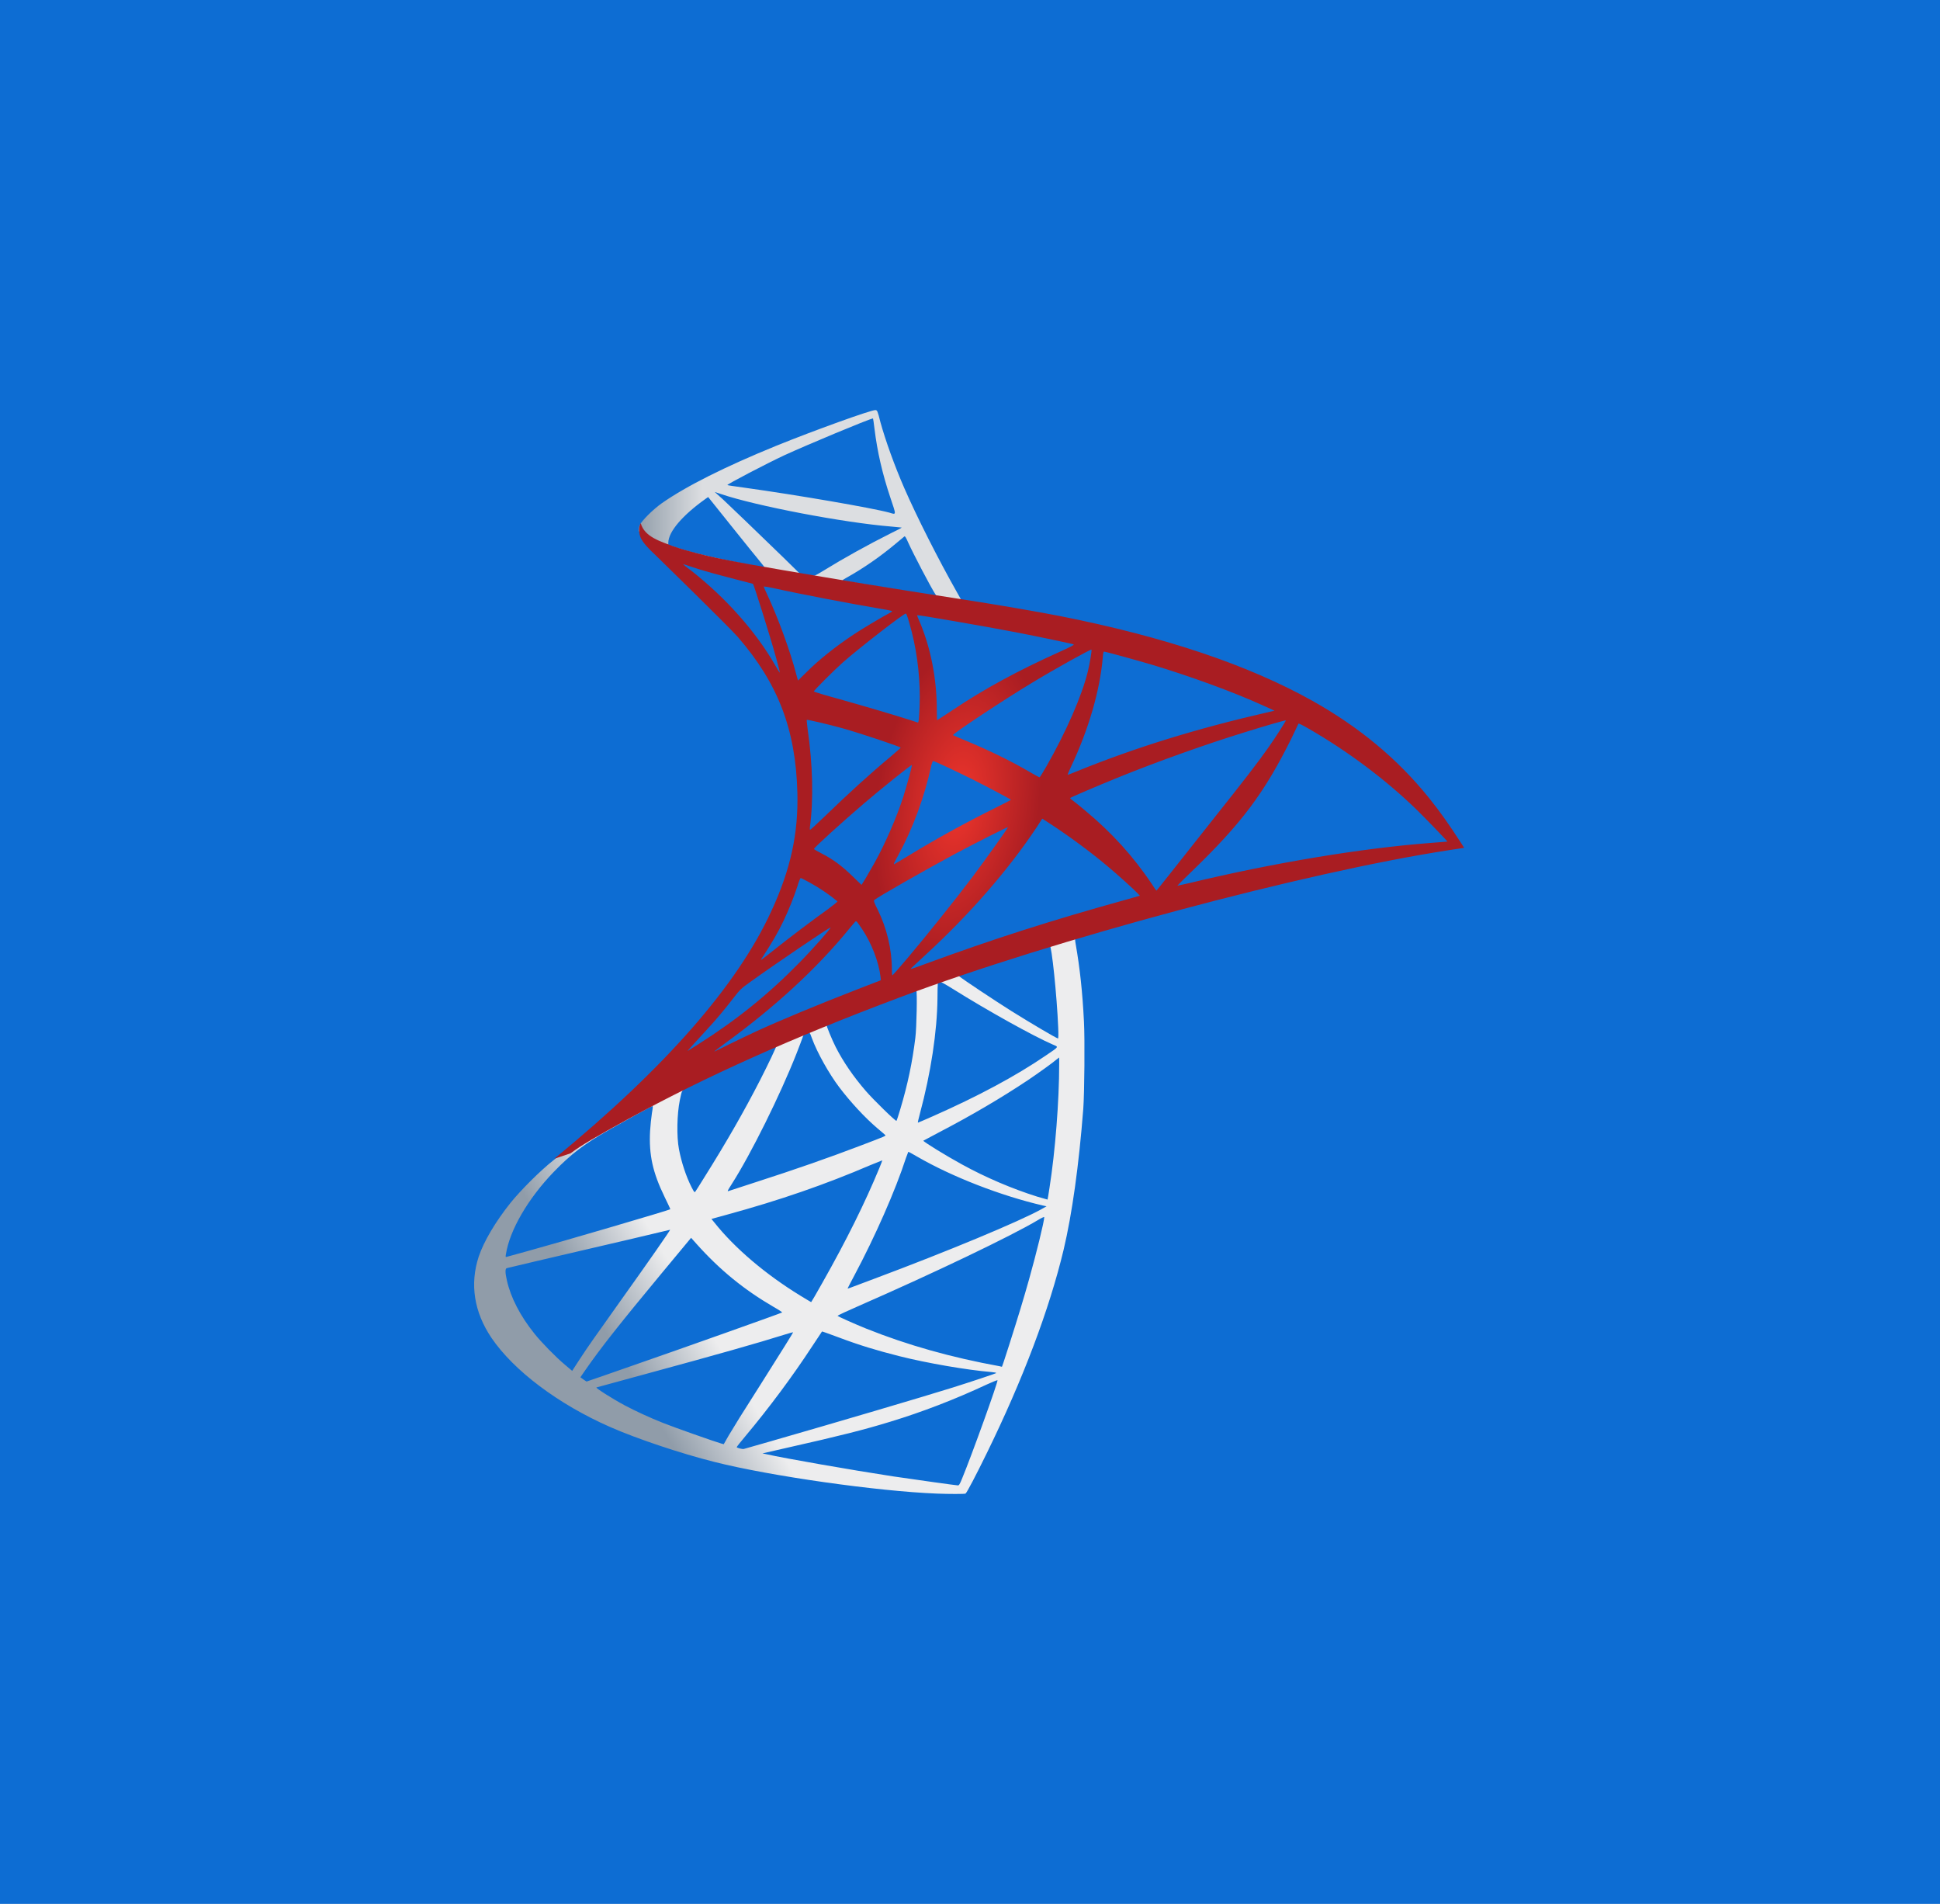
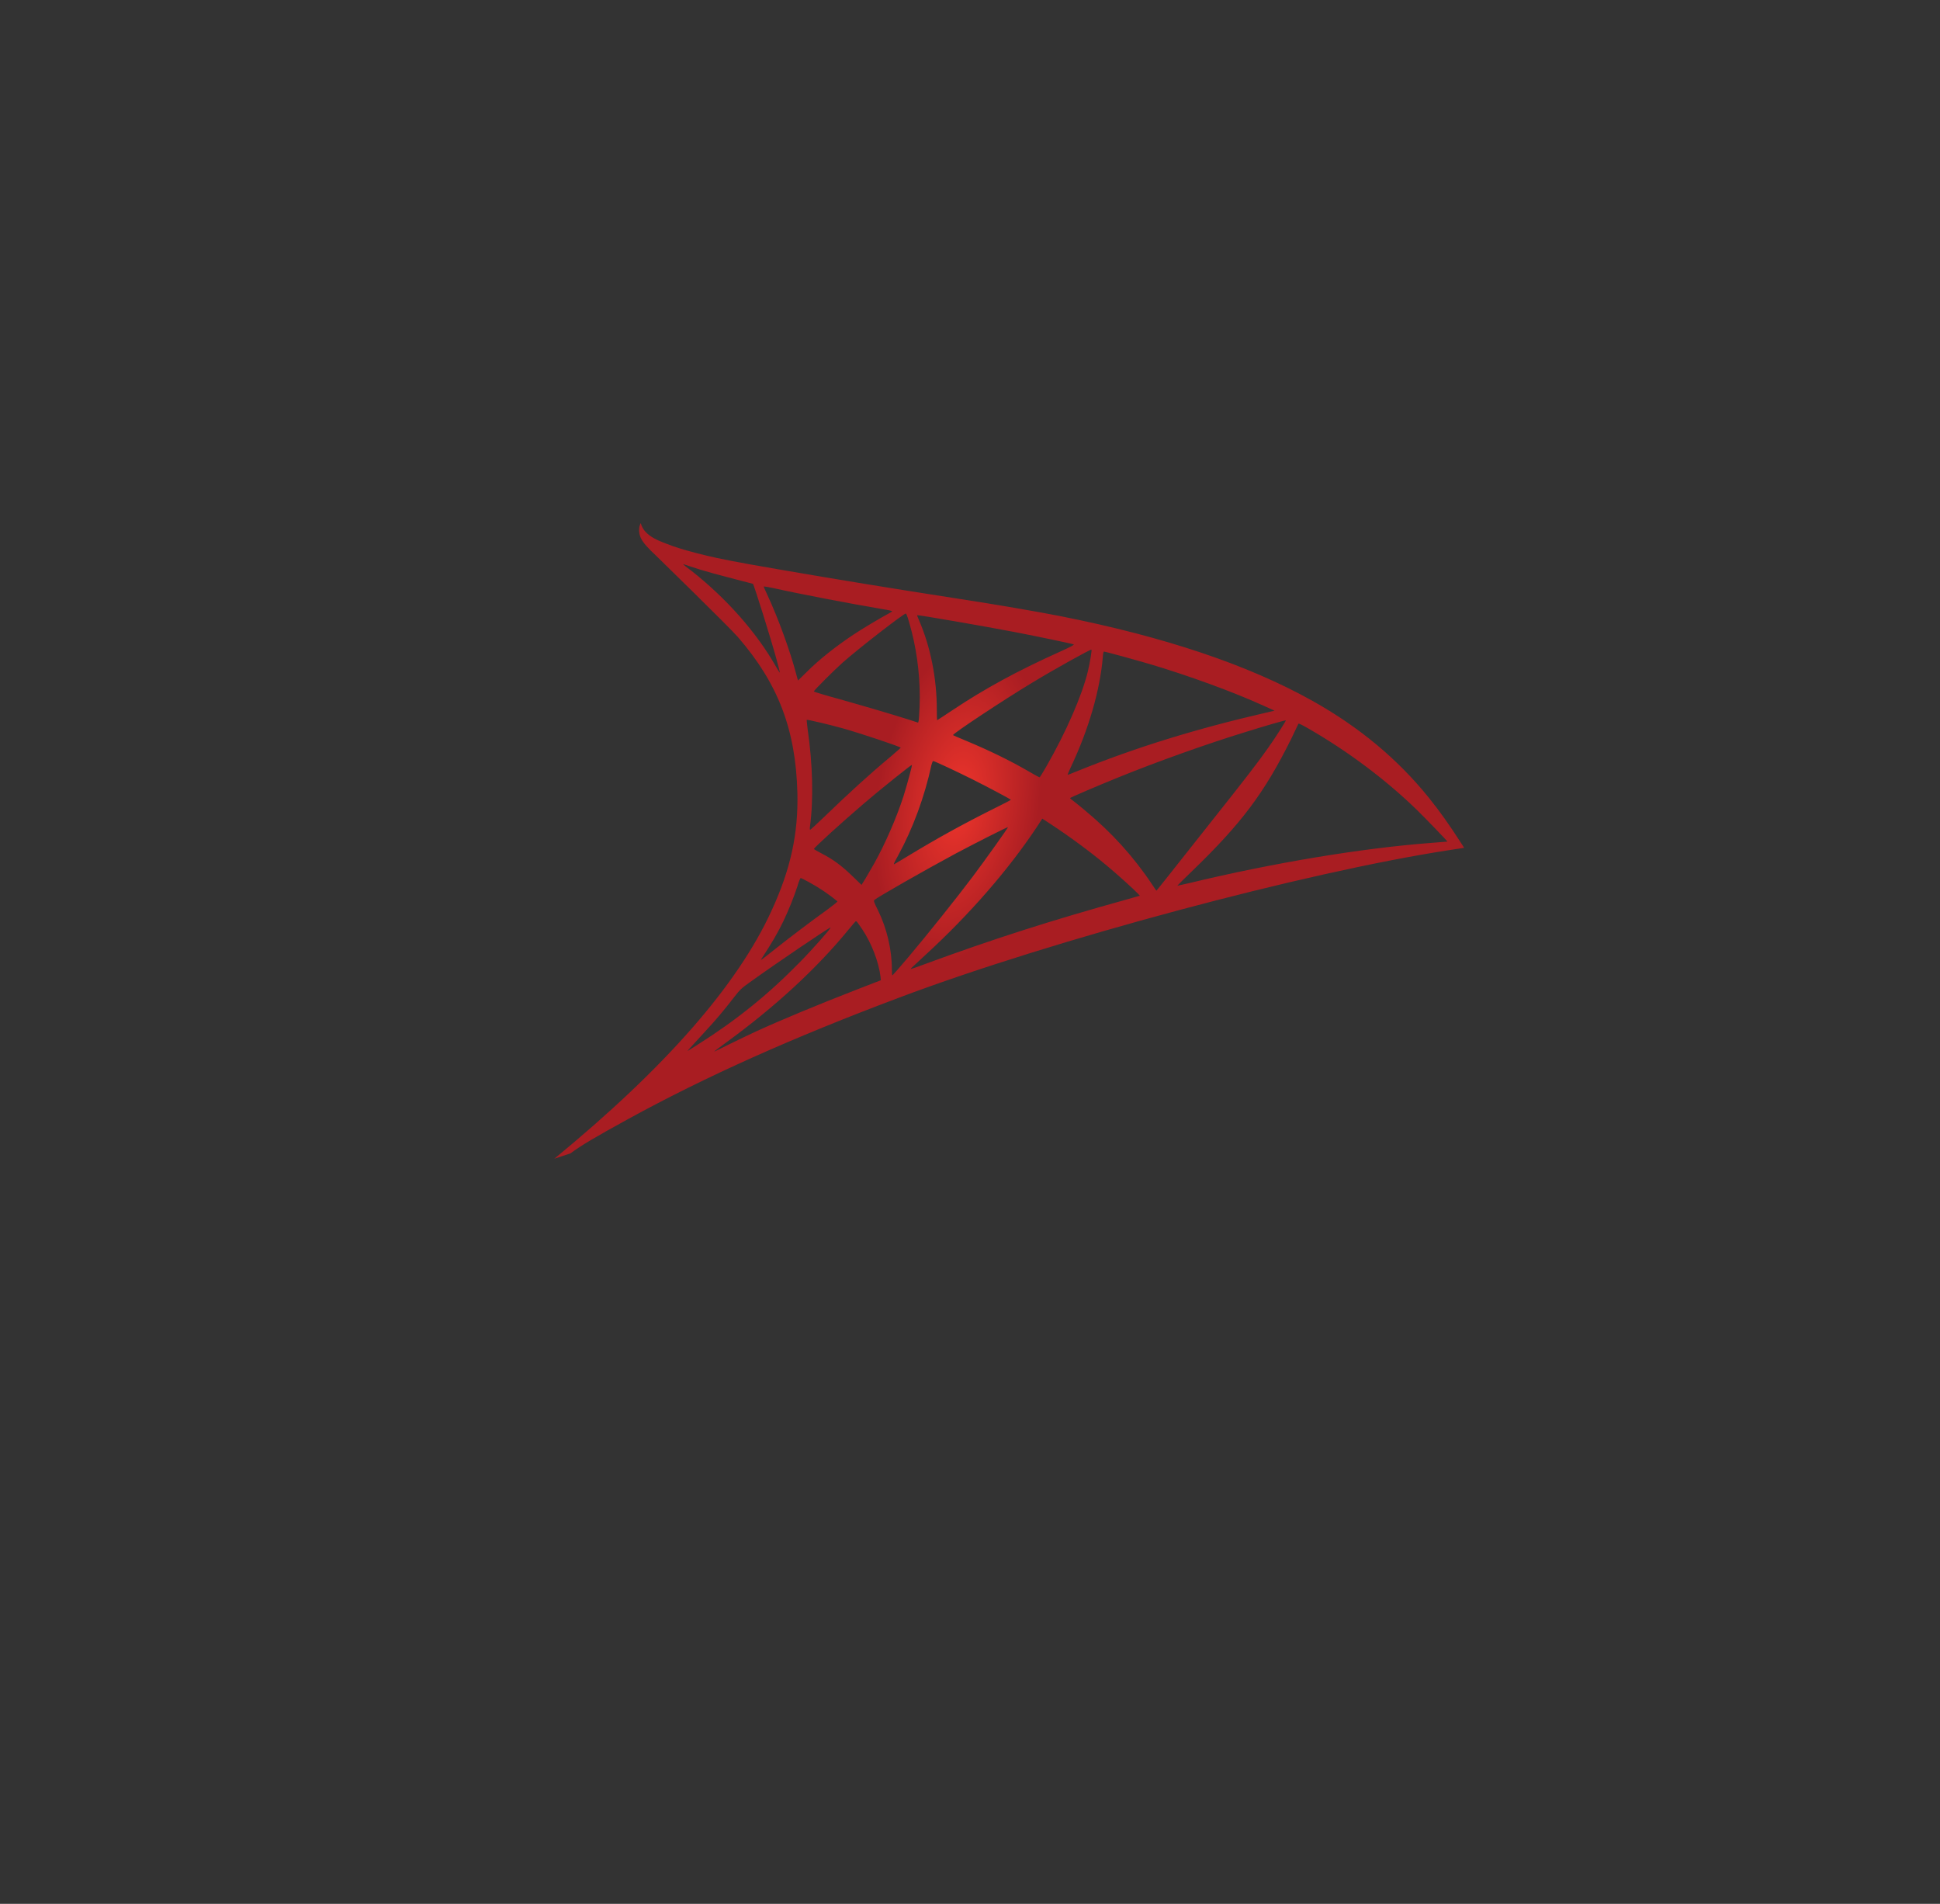
<svg xmlns="http://www.w3.org/2000/svg" width="159" height="156" viewBox="0 0 159 156" fill="none">
  <rect x="0" y="0" width="159" height="156" fill="#333333" stroke="none" />
  <g clip-path="url(#clip0_3023_16050)">
-     <rect width="159" height="156" fill="white" />
    <g style="mix-blend-mode:soft-light">
-       <rect width="469.983" height="469.983" fill="#0D6DD3" />
-     </g>
-     <path d="M90.089 75.061L72.304 80.869L56.83 87.698L52.502 88.841C51.399 89.89 50.243 90.952 48.993 92.027C47.622 93.21 46.344 94.286 45.363 95.066C44.274 95.926 42.661 97.539 41.841 98.561C40.617 100.093 39.65 101.72 39.233 102.97C38.493 105.229 38.857 107.514 40.282 109.625C42.11 112.313 45.753 115.056 50.001 116.924C52.166 117.879 55.809 119.102 58.551 119.788C63.108 120.944 71.927 122.194 76.78 122.383C77.761 122.423 79.079 122.423 79.133 122.383C79.24 122.315 79.993 120.877 80.867 119.089C83.852 112.999 86.002 107.286 87.172 102.406C87.871 99.448 88.422 95.509 88.785 90.845C88.879 89.54 88.919 85.171 88.839 83.692C88.718 81.273 88.503 79.31 88.167 77.388C88.113 77.105 88.099 76.85 88.126 76.836C88.18 76.796 88.341 76.742 90.533 76.11L90.089 75.062V75.062H90.089V75.061ZM86.029 77.441C86.191 77.441 86.621 81.568 86.728 84.176C86.755 84.728 86.742 85.091 86.715 85.091C86.608 85.091 84.443 83.814 82.897 82.846C81.553 81.999 78.999 80.305 78.595 79.982C78.461 79.888 78.474 79.875 79.577 79.498C81.445 78.866 85.882 77.441 86.029 77.441ZM76.969 80.426C77.09 80.426 77.399 80.6 78.138 81.057C80.907 82.792 84.672 84.889 86.285 85.588C86.782 85.803 86.836 85.722 85.693 86.502C83.247 88.169 80.195 89.809 76.457 91.463C75.799 91.758 75.248 91.987 75.234 91.987C75.208 91.987 75.288 91.651 75.395 91.248C76.296 87.9 76.807 84.512 76.834 81.797C76.847 80.452 76.847 80.452 76.969 80.412C76.942 80.426 76.955 80.426 76.969 80.426ZM75.1 81.138C75.18 81.219 75.127 84.23 75.019 85.05C74.777 87.013 74.401 88.841 73.783 90.898C73.635 91.395 73.5 91.812 73.473 91.839C73.419 91.906 71.578 90.105 70.973 89.406C69.924 88.196 69.104 86.986 68.499 85.803C68.19 85.198 67.706 84.015 67.746 83.975C67.961 83.827 75.046 81.084 75.1 81.138ZM66.308 84.593C66.321 84.593 66.335 84.593 66.348 84.606C66.375 84.633 66.469 84.849 66.55 85.09C66.98 86.26 67.948 87.981 68.781 89.083C69.696 90.293 70.892 91.584 71.887 92.43C72.21 92.699 72.505 92.955 72.545 92.995C72.626 93.076 72.653 93.062 70.462 93.896C67.921 94.864 65.152 95.832 61.979 96.853C61.221 97.098 60.464 97.344 59.707 97.593C59.586 97.633 59.627 97.566 59.976 97.015C61.549 94.555 63.942 89.728 65.286 86.314C65.515 85.722 65.743 85.131 65.784 84.996C65.838 84.808 65.905 84.741 66.079 84.647C66.173 84.62 66.268 84.593 66.308 84.593ZM63.619 85.709C63.66 85.736 62.974 87.174 62.302 88.492C60.998 91.032 59.573 93.533 57.664 96.571C57.341 97.095 57.032 97.579 56.992 97.633C56.925 97.727 56.898 97.7 56.682 97.284C56.225 96.383 55.849 95.227 55.647 94.165C55.446 93.116 55.486 91.288 55.715 90.159C55.889 89.325 55.876 89.339 56.279 89.137C58 88.263 63.566 85.655 63.619 85.709ZM86.809 86.65V87.215C86.809 90.212 86.487 94.326 86.016 97.324C85.935 97.848 85.868 98.278 85.855 98.292C85.855 98.292 85.465 98.185 85.008 98.05C82.991 97.418 80.8 96.49 78.824 95.402C77.519 94.689 75.624 93.519 75.678 93.466C75.691 93.452 76.256 93.156 76.915 92.807C79.55 91.436 82.077 89.957 84.268 88.492C85.088 87.941 86.325 87.053 86.594 86.811L86.809 86.65ZM53.469 90.629C53.523 90.629 53.51 90.737 53.429 91.221C53.375 91.57 53.308 92.215 53.281 92.659C53.174 94.622 53.496 96.074 54.464 98.063C54.733 98.614 54.949 99.072 54.935 99.085C54.841 99.166 45.941 101.774 43.145 102.54C42.312 102.768 41.586 102.97 41.532 102.983C41.438 103.01 41.424 102.997 41.465 102.768C41.774 100.792 43.279 98.211 45.376 96.033C46.775 94.581 47.891 93.734 49.799 92.645C51.171 91.866 53.281 90.696 53.443 90.642C53.443 90.629 53.456 90.629 53.469 90.629ZM74.441 94.38C74.455 94.366 74.777 94.541 75.167 94.77C78.044 96.437 82.05 97.983 85.465 98.776L85.774 98.843L85.344 99.085C83.556 100.08 77.681 102.526 71.672 104.772C70.798 105.094 69.938 105.417 69.776 105.484C69.615 105.551 69.467 105.591 69.467 105.578C69.467 105.564 69.709 105.094 70.018 104.516C71.698 101.37 73.392 97.539 74.253 94.877C74.361 94.622 74.428 94.393 74.441 94.38ZM72.304 95.079C72.317 95.093 72.21 95.375 72.075 95.697C70.906 98.534 69.373 101.626 67.41 105.094C66.913 105.982 66.496 106.694 66.483 106.694C66.469 106.694 66.066 106.452 65.582 106.156C62.732 104.409 60.205 102.258 58.551 100.174L58.309 99.878L59.532 99.542C63.915 98.346 67.638 97.055 71.336 95.469C71.86 95.254 72.29 95.079 72.304 95.079ZM85.586 99.717C85.599 100.026 84.914 102.795 84.349 104.798C83.878 106.479 83.475 107.796 82.736 110.122C82.413 111.144 82.131 111.99 82.117 111.99C82.104 111.99 82.023 111.977 81.943 111.95C77.95 111.224 74.374 110.216 71.013 108.872C70.072 108.495 68.728 107.89 68.647 107.823C68.62 107.796 69.427 107.42 70.449 106.976C76.565 104.301 82.911 101.263 85.088 99.959C85.344 99.797 85.545 99.717 85.586 99.717ZM54.921 100.765C54.948 100.792 53.241 103.253 50.848 106.6C50.014 107.769 49.047 109.141 48.684 109.651C48.321 110.162 47.77 110.969 47.46 111.453L46.895 112.327L46.291 111.816C45.578 111.224 44.341 109.961 43.79 109.262C42.634 107.823 41.854 106.304 41.545 104.92C41.397 104.274 41.397 103.951 41.532 103.911C41.733 103.858 45.323 103.011 48.684 102.231C50.552 101.801 52.717 101.29 53.496 101.102C54.276 100.913 54.908 100.765 54.921 100.765ZM56.642 101.424L57.072 101.908C59.008 104.073 60.984 105.673 63.377 107.07C63.808 107.313 64.13 107.527 64.103 107.541C64.009 107.608 55.795 110.525 51.991 111.843C49.853 112.596 48.092 113.2 48.079 113.2C48.065 113.2 47.944 113.12 47.81 113.026L47.568 112.851L47.958 112.286C49.221 110.458 50.808 108.455 54.263 104.288L56.642 101.424ZM67.37 109.1C67.383 109.087 67.975 109.302 68.701 109.571C70.449 110.23 71.833 110.646 73.688 111.117C75.974 111.695 79.281 112.26 81.23 112.421C81.526 112.448 81.687 112.475 81.633 112.515C81.539 112.569 79.563 113.228 78.111 113.685C75.799 114.41 68.741 116.494 62.987 118.148C61.925 118.457 61.011 118.712 60.958 118.726C60.823 118.753 60.379 118.632 60.379 118.578C60.379 118.551 60.702 118.134 61.092 117.677C63.028 115.365 64.95 112.784 66.55 110.337C66.993 109.665 67.37 109.114 67.37 109.1ZM65.004 109.168C65.017 109.181 64.063 110.714 62.396 113.348C61.683 114.464 60.89 115.728 60.608 116.172C60.339 116.602 59.936 117.274 59.707 117.65L59.317 118.336L59.116 118.282C58.632 118.148 55.23 116.951 54.33 116.588C53.214 116.145 52.058 115.607 51.197 115.15C50.122 114.572 48.778 113.711 48.885 113.685C48.912 113.671 50.754 113.174 52.972 112.569C58.86 110.969 62.127 110.041 64.264 109.369C64.654 109.248 64.99 109.154 65.004 109.168ZM81.741 113.093H81.754C81.808 113.227 79.63 119.277 78.837 121.186C78.662 121.616 78.595 121.724 78.501 121.71C78.272 121.697 75.114 121.253 73.191 120.971C69.844 120.46 64.224 119.478 62.813 119.156L62.49 119.089L64.493 118.631C68.795 117.664 70.865 117.139 72.962 116.494C75.611 115.687 78.232 114.679 80.88 113.442C81.297 113.254 81.647 113.106 81.741 113.093Z" fill="url(#paint0_linear_3023_16050)" />
-     <path d="M71.752 33.602C71.456 33.562 66.684 35.283 63.605 36.533C59.451 38.227 56.225 39.84 54.235 41.238C53.496 41.763 52.568 42.69 52.421 43.053C52.367 43.188 52.34 43.349 52.34 43.51L54.141 45.217L58.43 46.589L68.633 48.417L80.302 50.42L80.423 49.412C80.383 49.412 80.356 49.398 80.316 49.398L78.783 49.156L78.474 48.605C76.888 45.809 75.14 42.34 74.118 40.001C73.325 38.187 72.572 36.09 72.156 34.584C71.927 33.67 71.9 33.616 71.752 33.602V33.602H71.752V33.602ZM71.537 34.288H71.551C71.564 34.301 71.618 34.678 71.671 35.121C71.9 37.004 72.317 38.818 72.975 40.781C73.473 42.26 73.473 42.179 72.895 42.005C71.524 41.628 65.38 40.566 60.93 39.948C60.218 39.854 59.613 39.76 59.613 39.746C59.559 39.692 62.826 37.985 64.264 37.313C66.106 36.466 71.16 34.355 71.537 34.288ZM58.577 40.311L59.102 40.485C61.952 41.453 69.117 42.825 73.07 43.147C73.513 43.188 73.89 43.228 73.903 43.228C73.916 43.241 73.54 43.443 73.056 43.672C71.147 44.626 69.05 45.796 67.598 46.696C67.168 46.965 66.778 47.18 66.724 47.18C66.67 47.18 66.388 47.127 66.093 47.086L65.555 47.005L64.211 45.688C61.844 43.389 59.989 41.615 59.277 40.942L58.577 40.311ZM58.04 40.727L59.935 43.093C60.97 44.397 62.019 45.675 62.248 45.957C62.476 46.239 62.664 46.468 62.651 46.481C62.597 46.522 59.909 45.997 58.483 45.675C57.018 45.338 56.413 45.177 55.513 44.895L54.773 44.653V44.465C54.786 43.564 55.929 42.219 57.865 40.848L58.04 40.727ZM74.145 43.954C74.199 43.954 74.266 44.075 74.427 44.438C74.884 45.446 76.309 48.162 76.659 48.686C76.767 48.861 76.954 48.874 75.059 48.565C70.502 47.825 69.037 47.584 69.037 47.557C69.037 47.543 69.171 47.449 69.346 47.355C70.757 46.575 72.182 45.581 73.446 44.519C73.755 44.263 74.037 44.021 74.091 43.981C74.105 43.954 74.132 43.94 74.145 43.954Z" fill="url(#paint1_linear_3023_16050)" />
+       </g>
    <path d="M52.514 42.865C52.514 42.865 52.219 43.336 52.501 44.035C52.676 44.465 53.187 44.989 53.765 45.527C53.765 45.527 59.747 51.361 60.473 52.195C63.78 56.013 65.219 59.777 65.353 64.966C65.434 68.3 64.802 71.231 63.229 74.632C60.433 80.736 54.531 87.471 45.43 94.945L46.761 94.502C47.621 93.856 48.791 93.171 51.533 91.665C57.865 88.196 64.99 85.01 73.728 81.73C86.311 76.998 107.001 71.459 118.777 69.658L120 69.47L119.812 69.174C118.737 67.507 117.997 66.472 117.11 65.37C114.529 62.17 111.397 59.575 107.565 57.425C102.295 54.48 95.479 52.182 86.849 50.474C85.222 50.152 81.646 49.533 78.742 49.09C72.585 48.135 68.606 47.477 64.224 46.724C62.651 46.455 60.298 46.051 58.739 45.715C57.932 45.541 56.386 45.178 55.176 44.761C54.208 44.384 52.81 44.008 52.514 42.865ZM55.983 46.226C55.996 46.213 56.211 46.293 56.494 46.388C57.005 46.562 57.663 46.764 58.443 46.979C59.033 47.141 59.625 47.298 60.218 47.45C61.024 47.651 61.696 47.839 61.71 47.839C61.804 47.934 63.162 52.275 63.619 53.942C63.793 54.575 63.928 55.112 63.915 55.112C63.901 55.126 63.753 54.897 63.578 54.588C62.006 51.818 59.519 49.009 56.642 46.75C56.265 46.482 55.983 46.24 55.983 46.226ZM62.597 48.054C62.664 48.054 62.96 48.095 63.323 48.175C65.608 48.686 69.709 49.466 72.33 49.91C72.774 49.977 73.123 50.058 73.123 50.084C73.123 50.111 72.962 50.205 72.76 50.313C72.317 50.541 70.529 51.603 69.937 52.007C68.445 53.002 67.101 54.077 66.133 55.045C65.743 55.435 65.407 55.758 65.407 55.758C65.407 55.758 65.326 55.529 65.259 55.246C64.775 53.378 63.767 50.608 62.852 48.659C62.705 48.35 62.584 48.068 62.584 48.041C62.584 48.068 62.584 48.054 62.597 48.054ZM74.239 50.273C74.32 50.299 74.454 50.757 74.723 51.765C75.22 53.714 75.449 55.892 75.368 57.922C75.341 58.487 75.314 59.011 75.287 59.078L75.247 59.212L74.548 58.984C73.11 58.527 70.771 57.841 68.768 57.277C67.625 56.967 66.698 56.685 66.698 56.658C66.698 56.578 68.365 54.911 69.077 54.279C70.434 53.082 74.118 50.232 74.239 50.273ZM75.167 50.407C75.207 50.367 80.732 51.321 83.246 51.805C85.115 52.168 87.83 52.733 87.992 52.8C88.072 52.827 87.79 52.988 86.889 53.391C83.34 54.991 80.705 56.429 78.084 58.177C77.398 58.634 76.82 59.011 76.807 59.011C76.793 59.011 76.78 58.621 76.78 58.15C76.78 55.596 76.269 53.015 75.328 50.837C75.234 50.622 75.153 50.421 75.167 50.407ZM89.457 53.23C89.497 53.27 89.322 54.359 89.161 55.005C88.677 57.008 87.373 59.979 85.774 62.775C85.491 63.272 85.236 63.676 85.209 63.689C85.182 63.703 84.819 63.501 84.402 63.259C82.843 62.345 81.068 61.484 79.132 60.678C78.595 60.449 78.124 60.261 78.111 60.234C78.016 60.154 82.345 57.29 84.631 55.919C86.446 54.816 89.403 53.176 89.457 53.23ZM90.478 53.391C90.6 53.391 93.046 54.064 94.323 54.44C97.483 55.381 101.112 56.712 103.478 57.788L104.459 58.231L103.774 58.392C97.994 59.723 93.046 61.256 88.274 63.192C87.884 63.353 87.534 63.488 87.508 63.488C87.481 63.488 87.615 63.178 87.79 62.802C89.228 59.75 90.156 56.564 90.384 53.849C90.398 53.593 90.438 53.391 90.478 53.391ZM66.119 58.984C66.159 58.944 68.028 59.387 69.037 59.669C70.569 60.1 73.822 61.188 73.822 61.269C73.822 61.283 73.459 61.592 73.029 61.968C71.268 63.434 69.574 64.98 67.544 66.942C66.939 67.521 66.428 67.991 66.402 67.991C66.375 67.991 66.361 67.91 66.375 67.803C66.684 65.544 66.617 62.641 66.186 59.696C66.146 59.32 66.106 58.997 66.119 58.984ZM105.387 59.024C105.414 59.051 104.527 60.449 103.962 61.242C103.156 62.398 101.972 63.931 99.297 67.292C97.886 69.066 96.299 71.07 95.775 71.742C95.237 72.414 94.794 72.978 94.78 72.978C94.767 72.978 94.592 72.737 94.404 72.441C92.898 70.182 91.097 68.206 88.959 66.432C88.556 66.095 88.113 65.732 87.965 65.625C87.817 65.517 87.696 65.41 87.696 65.396C87.696 65.356 89.981 64.375 91.715 63.676C94.754 62.439 98.894 60.96 101.999 60.006C103.626 59.495 105.36 58.997 105.387 59.024ZM106.422 59.293C106.476 59.28 106.799 59.441 107.189 59.669C110.456 61.538 113.655 63.944 116.182 66.418C116.895 67.117 118.656 68.946 118.629 68.959C118.629 68.959 118.011 69.013 117.285 69.066C111.625 69.497 104.379 70.693 97.415 72.373C96.945 72.481 96.528 72.575 96.501 72.575C96.475 72.575 96.999 72.051 97.658 71.419C101.744 67.48 103.613 64.993 105.818 60.557C106.127 59.898 106.396 59.334 106.422 59.293C106.409 59.293 106.409 59.293 106.422 59.293ZM76.484 62.358C76.672 62.398 78.42 63.219 79.737 63.877C80.947 64.482 82.762 65.45 82.856 65.531C82.87 65.544 82.224 65.88 81.431 66.27C78.904 67.534 76.74 68.73 74.481 70.102C73.836 70.491 73.298 70.814 73.285 70.814C73.231 70.814 73.244 70.76 73.607 70.102C74.817 67.897 75.785 65.262 76.336 62.694C76.39 62.493 76.444 62.358 76.484 62.358ZM74.736 62.681C74.777 62.721 74.32 64.375 74.037 65.275C73.486 66.983 72.559 69.12 71.658 70.733C71.443 71.11 71.12 71.661 70.945 71.97L70.609 72.508L69.856 71.782C68.983 70.935 68.27 70.411 67.356 69.94C66.993 69.752 66.711 69.591 66.711 69.564C66.711 69.456 69.01 67.373 70.771 65.867C72.034 64.778 74.696 62.641 74.736 62.681ZM85.424 67.077L86.083 67.507C87.588 68.489 89.363 69.792 90.721 70.935C91.487 71.567 92.966 72.898 93.261 73.221L93.422 73.395L92.334 73.704C86.177 75.412 81.418 76.931 75.866 78.974C75.247 79.203 74.723 79.391 74.683 79.391C74.602 79.391 74.535 79.458 75.919 78.181C79.469 74.915 82.614 71.311 84.953 67.803L85.424 67.077ZM82.614 67.776C82.641 67.803 80.799 70.397 79.697 71.863C78.379 73.61 76.04 76.541 74.427 78.45C73.755 79.243 73.177 79.902 73.15 79.915C73.11 79.929 73.096 79.727 73.096 79.418C73.096 77.791 72.68 76.057 71.954 74.578C71.644 73.96 71.591 73.812 71.658 73.745C71.913 73.516 75.825 71.284 78.299 69.954C79.966 69.067 82.574 67.749 82.614 67.776ZM65.622 71.943C65.662 71.943 65.971 72.105 66.321 72.293C67.181 72.763 67.948 73.288 68.633 73.852C68.66 73.879 68.311 74.162 67.853 74.498C66.576 75.412 64.641 76.877 63.511 77.778C62.328 78.719 62.288 78.746 62.422 78.544C63.31 77.186 63.753 76.42 64.224 75.439C64.641 74.565 65.057 73.53 65.353 72.629C65.46 72.239 65.595 71.943 65.622 71.943ZM70.152 75.492C70.219 75.479 70.3 75.6 70.663 76.138C71.429 77.28 72.021 78.813 72.169 80.05L72.195 80.319L70.354 81.031C67.06 82.308 64.022 83.572 61.965 84.513C61.387 84.782 60.379 85.266 59.72 85.589C59.062 85.924 58.524 86.18 58.524 86.166C58.524 86.153 58.94 85.844 59.451 85.467C63.471 82.55 66.953 79.351 69.561 76.151C69.843 75.815 70.099 75.506 70.125 75.492L70.152 75.492ZM68.069 76.003C68.122 76.057 66.59 77.791 65.541 78.853C62.947 81.502 60.379 83.572 57.193 85.589C56.79 85.844 56.427 86.072 56.386 86.099C56.292 86.153 56.413 86.019 57.811 84.499C58.699 83.545 59.371 82.738 60.137 81.744C60.648 81.085 60.742 80.991 61.481 80.466C63.458 79.041 68.015 75.949 68.069 76.003Z" fill="url(#paint2_radial_3023_16050)" />
  </g>
  <defs>
    <linearGradient id="paint0_linear_3023_16050" x1="52.24" y1="113.628" x2="58.672" y2="109.828" gradientUnits="userSpaceOnUse">
      <stop stop-color="#909CA9" />
      <stop offset="1" stop-color="#EDEDEE" />
    </linearGradient>
    <linearGradient id="paint1_linear_3023_16050" x1="52.387" y1="41.985" x2="57.562" y2="41.985" gradientUnits="userSpaceOnUse">
      <stop stop-color="#939FAB" />
      <stop offset="1" stop-color="#DCDEE1" />
    </linearGradient>
    <radialGradient id="paint2_radial_3023_16050" cx="0" cy="0" r="1" gradientUnits="userSpaceOnUse" gradientTransform="translate(78.499 65.718) rotate(-171.457) scale(6.672 13.347)">
      <stop stop-color="#EE352C" />
      <stop offset="1" stop-color="#A91D22" />
    </radialGradient>
    <clipPath id="clip0_3023_16050">
      <rect width="159" height="156" fill="white" />
    </clipPath>
  </defs>
</svg>